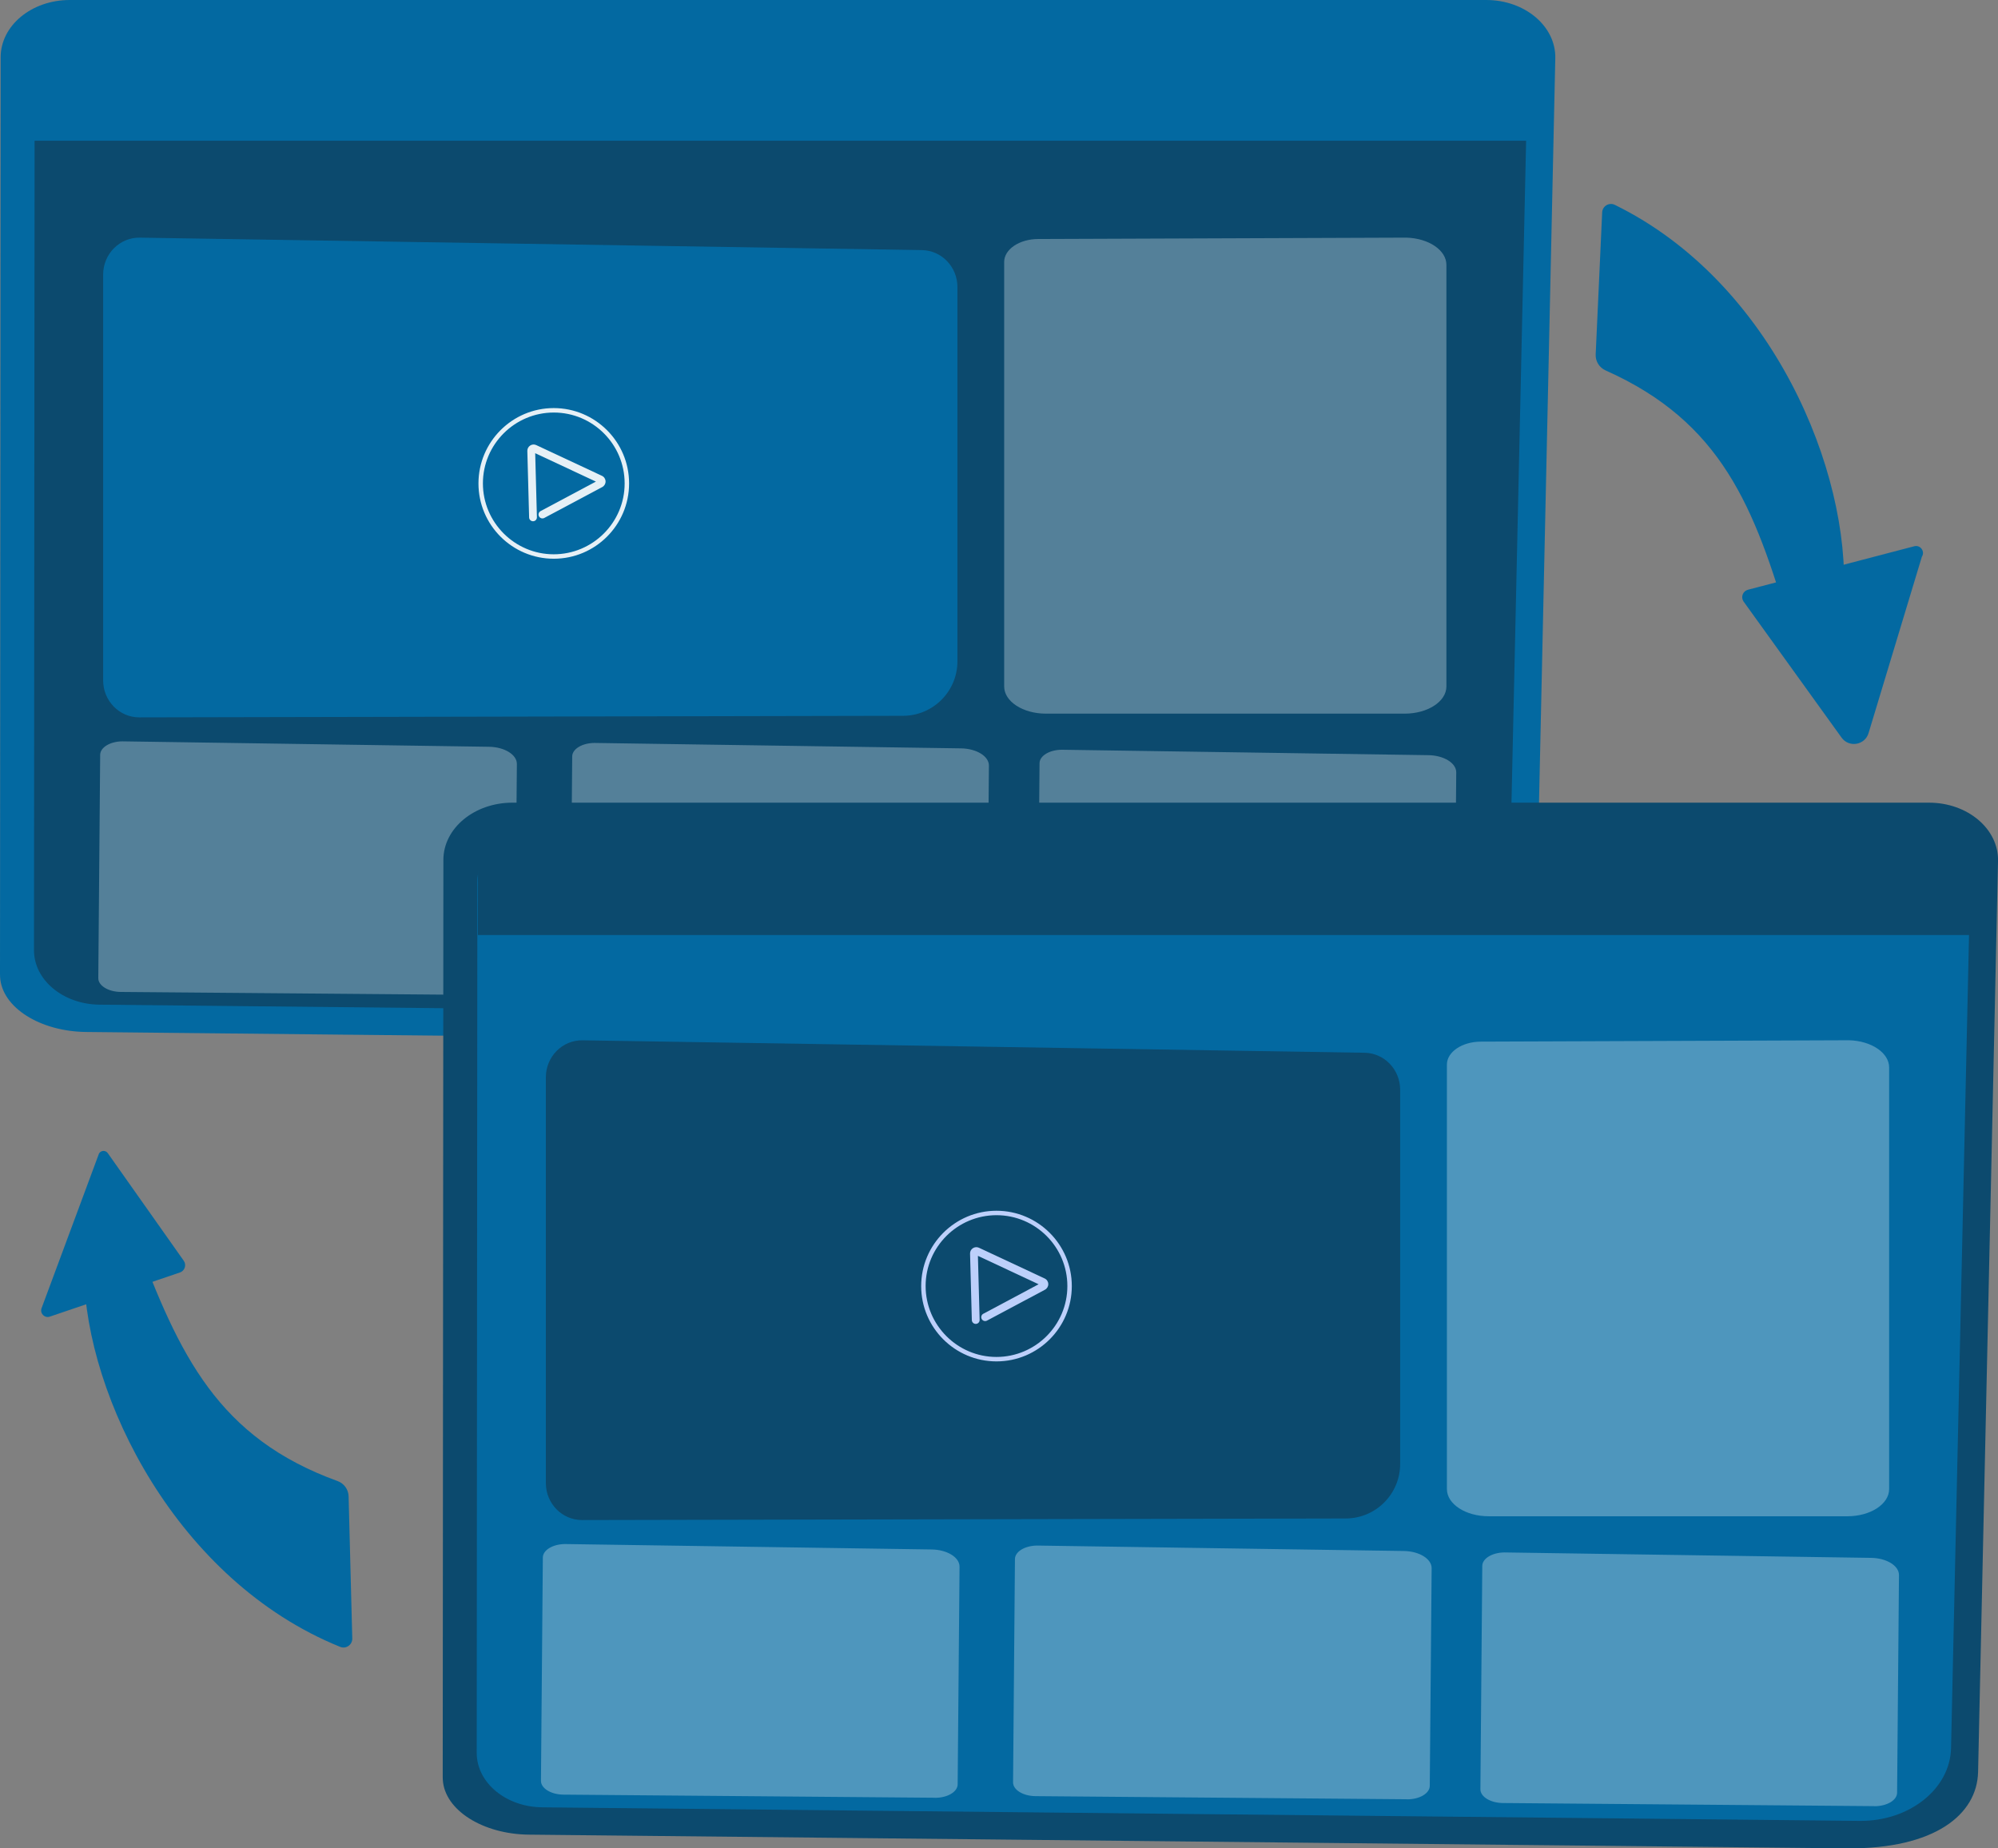
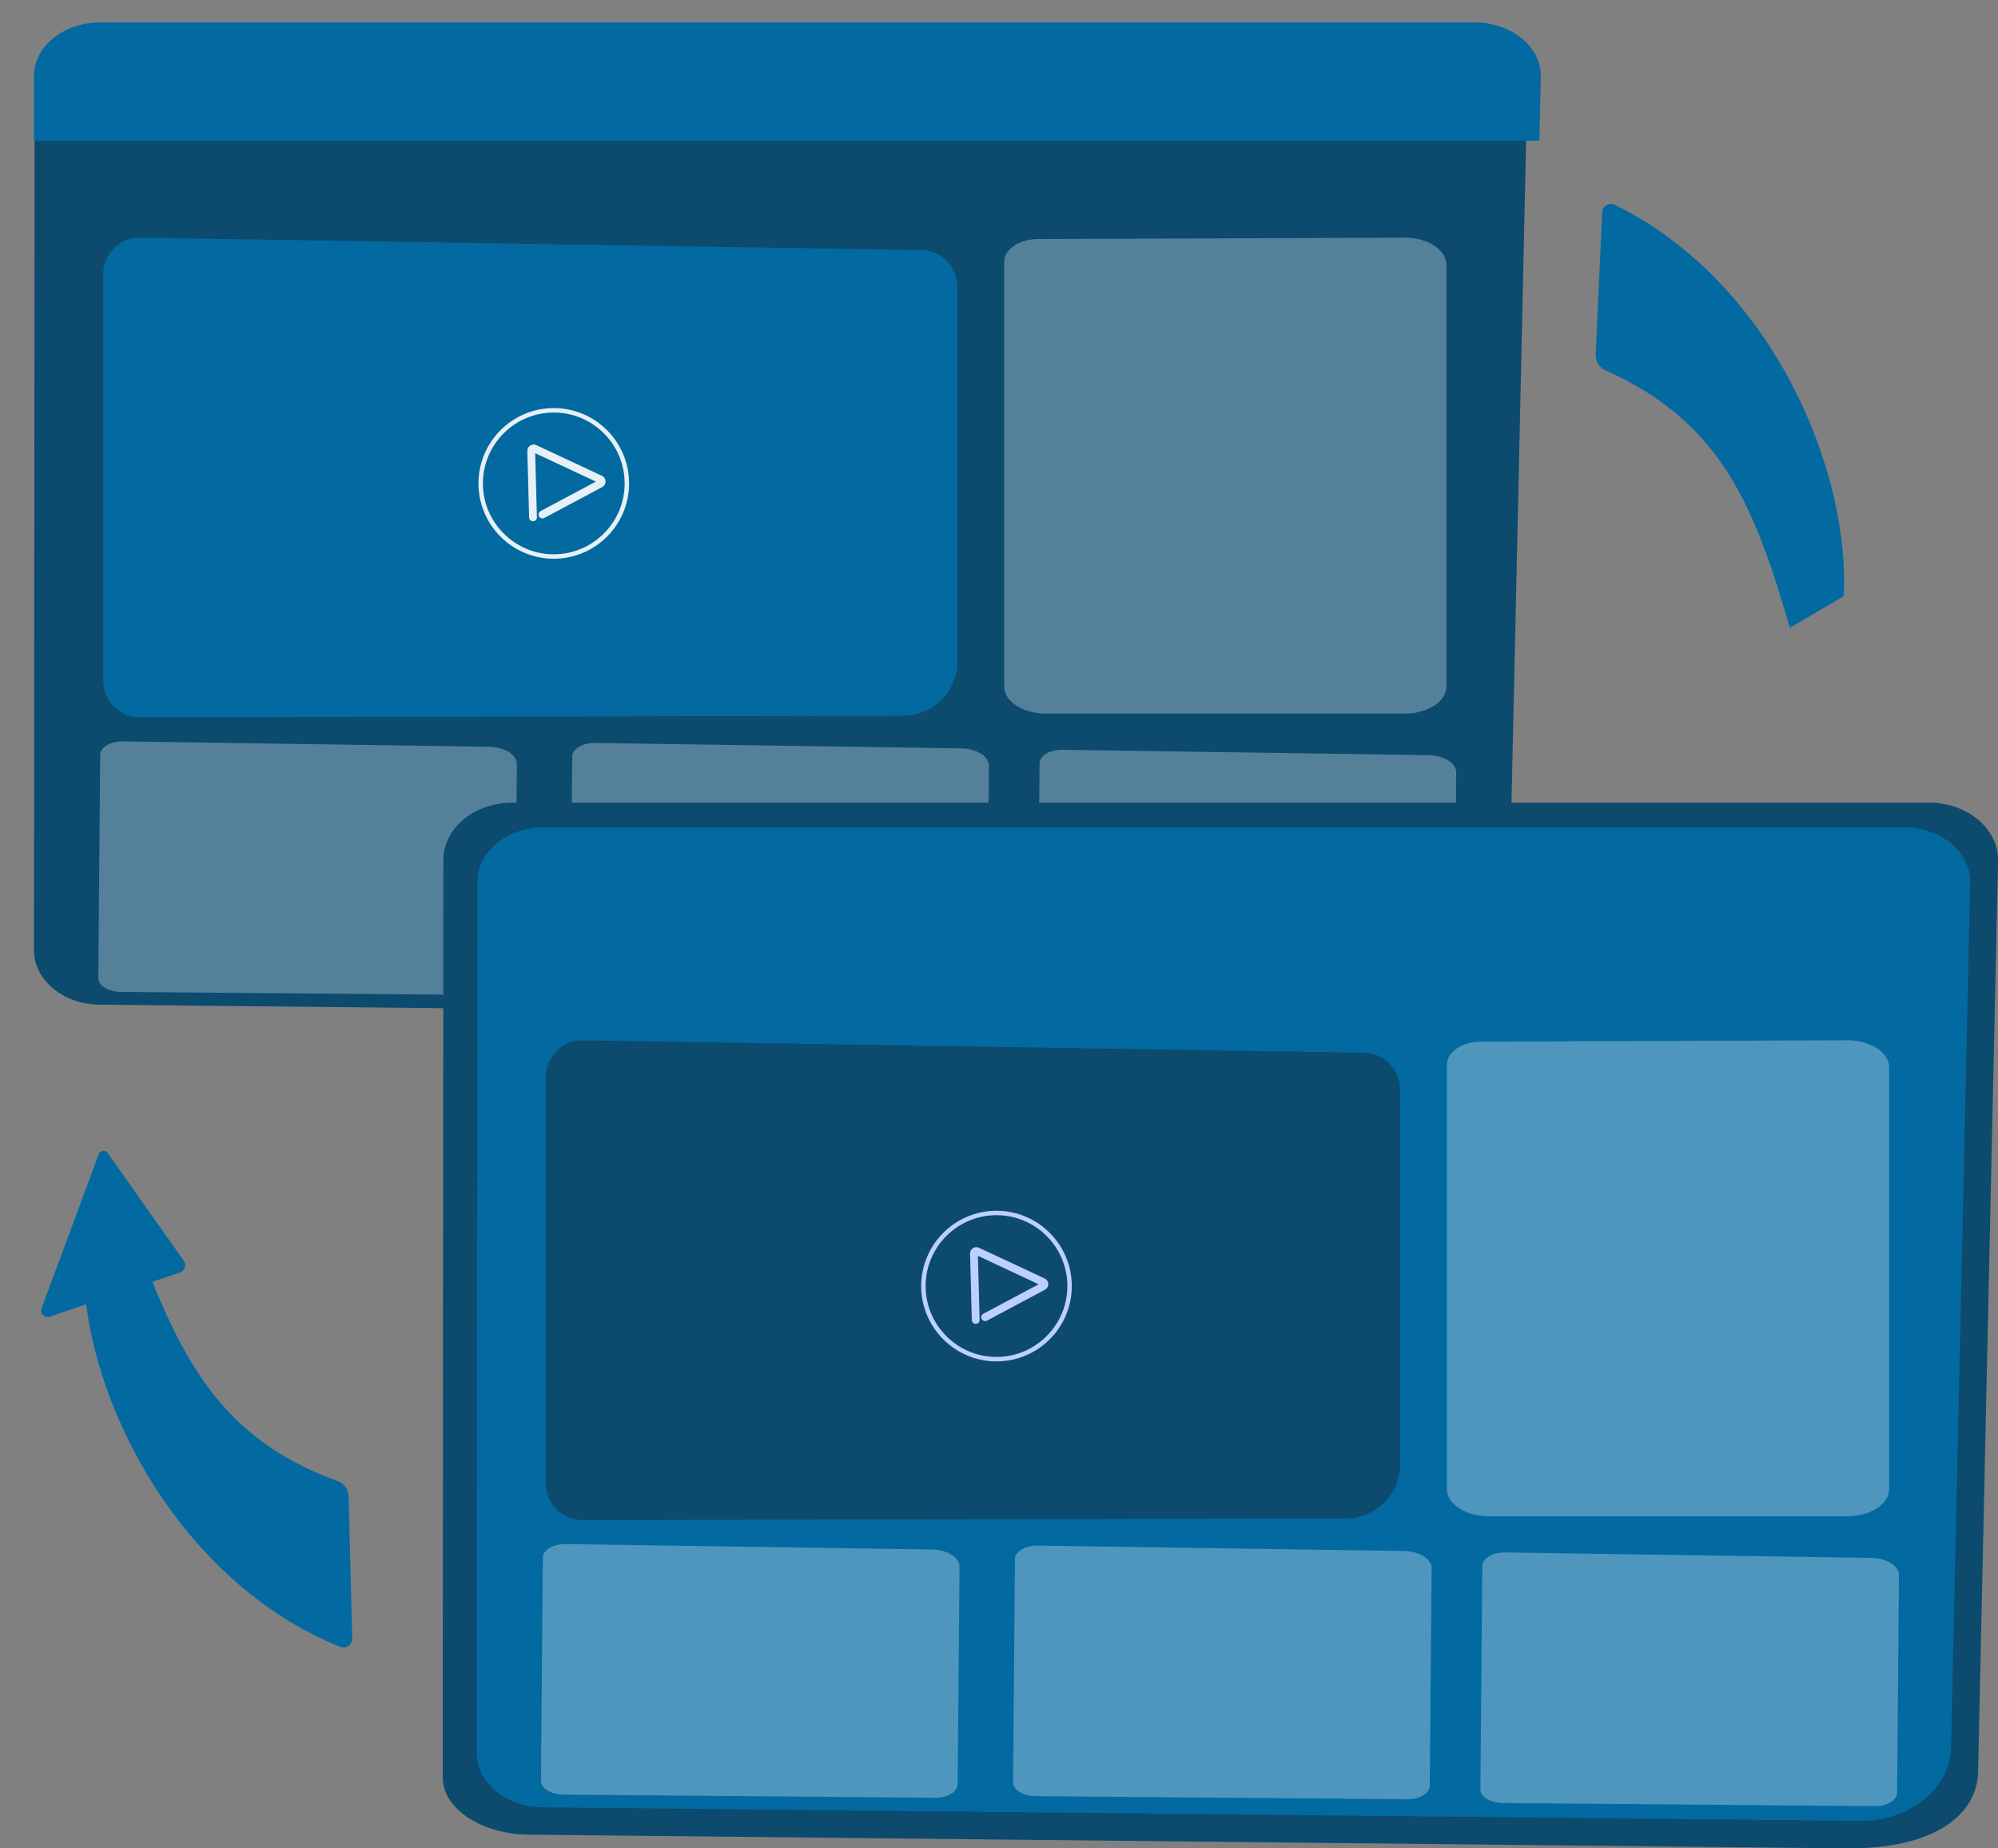
<svg xmlns="http://www.w3.org/2000/svg" xmlns:xlink="http://www.w3.org/1999/xlink" viewBox="0 0 2762.3 2555.1">
  <rect x="0" y="0" width="2762.3" height="2555.1" fill="#808080" stroke="none" />
  <defs>
    <linearGradient id="a" x1="-4536" x2="-4362.1" y1="15974.6" y2="15023.3" gradientTransform="matrix(-.03 -1 -1 .03 3212 -233.8)" gradientUnits="userSpaceOnUse">
      <stop offset="0" stop-color="#0369a1" />
      <stop offset="1" stop-color="#0369a1" />
    </linearGradient>
    <linearGradient xlink:href="#a" id="c" x1="-4212.6" x2="-4038.7" y1="16033.9" y2="15082.6" />
    <linearGradient xlink:href="#a" id="d" x1="-5029.1" x2="-4686.5" y1="10637.2" y2="9670.6" gradientTransform="rotate(93 1246 4182.2)" />
    <linearGradient xlink:href="#a" id="e" x1="-4842.9" x2="-4500.2" y1="10703.2" y2="9736.6" gradientTransform="rotate(93 1246 4182.2)" />
    <linearGradient id="f" x1="1250.9" x2="826.4" y1="-313.2" y2="1983.2" gradientUnits="userSpaceOnUse">
      <stop offset="0" stop-color="#0369a1" />
      <stop offset="1" stop-color="#0369a1" />
    </linearGradient>
    <linearGradient id="g" x1="1122.5" x2="933.5" y1="65" y2="2238.1" gradientUnits="userSpaceOnUse">
      <stop offset="0" stop-color="#0c4a6e" />
      <stop offset="1" stop-color="#0c4a6e" />
    </linearGradient>
    <linearGradient xlink:href="#a" id="h" x1="1098.5" x2="996.2" y1="49.4" y2="980.3" />
    <linearGradient xlink:href="#a" id="i" x1="857.4" x2="708.3" y1="-442.3" y2="865.4" />
    <linearGradient id="b" x1="2665.1" x2="931.3" y1="669.3" y2="2684.4" gradientUnits="userSpaceOnUse">
      <stop offset="0" stop-color="#0c4a6e" />
      <stop offset="1" stop-color="#0c4a6e" />
    </linearGradient>
    <linearGradient xlink:href="#b" id="j" x1="754.7" x2="1935.8" y1="1769.6" y2="1769.6" />
    <linearGradient xlink:href="#b" id="k" x1="1954.8" x2="1581.4" y1="-84.5" y2="1874.3" />
  </defs>
  <path fill="url(#a)" d="M470.35,2276.56c-225.69-91.26-351.63-345.12-354.24-517.14l71.1-48.71c60.69,163.95,114.86,276.95,279.51,336.64,8.93,3.24,15,11.58,15.24,21.08l5.07,196.5c.23,8.73-8.58,14.9-16.67,11.62Z" />
  <path fill="url(#c)" d="M68.83,1820.05c-7.19,2.44-13.99-4.56-11.35-11.68l79.34-213.67c2.56-4.66,9.11-5.02,12.17-.69l105.04,148.75c4.11,5.82,1.46,13.96-5.28,16.25l-179.92,61.04Z" />
  <path fill="url(#d)" d="M2232.51,283.17c218.6,107.13,326.11,369.33,316.43,541.1l-74.39,43.51c-48.84-167.87-94.81-284.44-254.77-355.73-8.67-3.87-14.13-12.62-13.7-22.11l8.97-196.36c.4-8.72,9.62-14.25,17.46-10.4Z" />
-   <path fill="url(#e)" d="M2657.04,769.62l-73.7,243.81c-5.06,16.73-27.1,20.41-37.31,6.22l-135.83-188.61c-3.68-6.1-.46-14.03,6.43-15.83l229.92-60.1c8.48-2.22,15.25,7.15,10.5,14.51Z" />
-   <path fill="url(#f)" d="M96.37,0h1958.43c53.4,0,96.41,36.3,95.45,80.55l-27.55,1259.18c-1.3,59.26-60.11,106.53-180.48,105.78l-1823.2-18.96c-63.35-.66-116.42-33.72-118.9-75.88-.08-1.34-.12-2.68-.12-4.04L.91,79.07C.94,35.39,43.67,0,96.37,0Z" />
  <path fill="url(#g)" d="M139.56,34.1h1880.56c51.28,0,92.58,34.49,91.65,76.53l-26.46,1196.4c-1.25,56.31-57.72,101.22-126.39,100.51l-1821.39-18.74c-50.19-.52-90.55-34.04-90.52-75.21l.88-1204.37c.03-41.5,41.06-75.12,91.67-75.12Z" />
  <path fill="url(#h)" d="M2128.24,194.55l1.99-88.12c.94-42.04-40.75-75.55-92.51-75.55H139.56c-51.08,0-92.49,32.65-92.52,74.15l-.07,89.52h2081.27Z" />
  <path fill="url(#i)" d="M1323.69,914.1c0,41.58-33.66,75.31-75.24,75.39l-1055.88,2.18c-27.6,0-49.97-22.88-49.97-51.11V379.61c0-28.54,22.85-51.55,50.75-51.1l1081.15,17.2c27.29.43,49.19,23.19,49.19,51.1v517.29Z" />
  <path fill="#fff" d="m1332.9 1377.7-513.2-4.3c-17.3-.1-31.3-8.7-31.2-19.1l2.6-308.7c.1-10.2 13.7-18.5 30.8-18.6l506.8 7.5c21.5.3 38.7 11 38.5 23.9l-2.6 300.8c-.1 10.4-14.2 18.7-31.5 18.6ZM680.3 1375.5l-513.2-4.3c-17.3-.1-31.3-8.7-31.2-19.1l2.6-308.7c.1-10.2 13.7-18.5 30.8-18.6l506.8 7.5c21.5.3 38.7 11 38.5 23.9l-2.6 300.8c-.1 10.4-14.2 18.7-31.5 18.6ZM1979 1387.1l-513.2-4.3c-17.3-.1-31.3-8.7-31.2-19.1l2.6-308.7c.1-10.2 13.7-18.5 30.8-18.6l506.8 7.5c21.5.3 38.7 11 38.5 23.9l-2.6 300.8c-.1 10.4-14.2 18.7-31.6 18.6ZM1942 986.5h-496c-31.8 0-57.7-16.8-57.7-37.6V362.1c0-17.4 20.9-31.6 46.9-31.7l509.3-1.9c30.8.9 55.2 17.4 55.2 37.6v582.8c0 20.8-25.8 37.6-57.7 37.6Z" opacity=".3" />
  <g fill="#fff" opacity=".9">
    <path d="M765.67,772.36c-57.49,0-104.18-46.68-104.18-104.07s46.68-104.18,104.07-104.18,104.18,46.69,104.18,104.07v.11c0,57.38-46.69,104.07-104.07,104.07ZM765.67,570.27c-54.1,0-98.03,43.93-98.03,97.92s43.93,98.03,97.92,98.03,98.03-43.93,98.03-97.92v-.11c0-53.99-43.93-97.92-97.92-97.92Z" />
    <path d="M736.91,720.54c-2.91,0-5.31-2.32-5.39-5.24l-2.46-91.93c-.08-3.03,1.39-5.83,3.92-7.49,2.53-1.66,5.69-1.89,8.43-.6l90.81,42.47c3,1.4,4.91,4.33,5,7.63.09,3.31-1.67,6.33-4.59,7.89l-80.16,42.73c-2.63,1.4-5.89.4-7.29-2.22-1.4-2.63-.41-5.89,2.22-7.29l76.45-40.76-83.92-39.25,2.37,88.53c.08,2.98-2.27,5.45-5.24,5.53-.05,0-.1,0-.15,0Z" />
  </g>
  <path fill="url(#b)" d="M708.45,1109.56h1958.43c53.4,0,96.41,36.3,95.45,80.55l-27.55,1259.18c-1.3,59.26-60.11,106.53-180.48,105.78l-1823.2-18.96c-63.35-.66-116.42-33.72-118.9-75.88-.08-1.34-.12-2.68-.12-4.04l.91-1267.56c.03-43.67,42.76-79.07,95.46-79.07Z" />
  <path fill="#0369a1" d="M751.64,1143.65h1880.56c51.28,0,92.58,34.49,91.65,76.53l-26.46,1196.4c-1.25,56.31-57.72,101.22-126.39,100.51l-1821.39-18.74c-50.19-.52-90.55-34.04-90.52-75.21l.88-1204.37c.03-41.5,41.06-75.12,91.67-75.12Z" />
  <path fill="url(#j)" d="M1935.76,2023.66c0,41.58-33.66,75.31-75.24,75.39l-1055.88,2.18c-27.6,0-49.97-22.88-49.97-51.11v-560.95c0-28.54,22.85-51.55,50.75-51.1l1081.15,17.2c27.29.43,49.19,23.19,49.19,51.1v517.29Z" />
  <path fill="#fff" d="m1945 2487.2-513.2-4.3c-17.3-.1-31.3-8.7-31.2-19.1l2.6-308.7c.1-10.2 13.7-18.5 30.8-18.6l506.8 7.5c21.5.3 38.7 11 38.5 23.9l-2.6 300.8c-.1 10.4-14.2 18.7-31.5 18.6ZM1292.3 2485.1l-513.2-4.3c-17.3-.1-31.3-8.7-31.2-19.1l2.6-308.7c.1-10.2 13.7-18.5 30.8-18.6l506.8 7.5c21.5.3 38.7 11 38.5 23.9l-2.6 300.8c-.1 10.4-14.2 18.7-31.5 18.6ZM2591.1 2496.7l-513.2-4.3c-17.3-.1-31.3-8.7-31.2-19.1l2.6-308.7c.1-10.2 13.7-18.5 30.8-18.6l506.8 7.5c21.5.3 38.7 11 38.5 23.9l-2.6 300.8c-.1 10.4-14.2 18.7-31.6 18.6ZM2554.1 2096h-496c-31.8 0-57.7-16.8-57.7-37.6v-586.8c0-17.4 20.9-31.6 46.9-31.7l509.3-1.9c30.8.9 55.2 17.4 55.2 37.6v582.8c0 20.8-25.8 37.6-57.7 37.6Z" opacity=".3" />
  <path fill="#bdd0fb" d="M1377.74,1881.92c-57.49,0-104.18-46.68-104.18-104.07s46.68-104.18,104.07-104.18,104.18,46.69,104.18,104.07v.11c0,57.38-46.69,104.07-104.07,104.07ZM1377.74,1679.82c-54.1,0-98.03,43.93-98.03,97.92s43.93,98.03,97.92,98.03,98.03-43.93,98.03-97.92v-.11c0-53.99-43.93-97.92-97.92-97.92Z" />
  <path fill="#bdd0fb" d="M1348.98,1830.09c-2.91,0-5.31-2.32-5.39-5.24l-2.46-91.93c-.08-3.03,1.39-5.83,3.92-7.49,2.53-1.66,5.69-1.89,8.43-.6l90.81,42.47c3,1.4,4.91,4.33,5,7.63.09,3.31-1.67,6.33-4.59,7.89l-80.16,42.73c-2.63,1.4-5.89.4-7.29-2.22-1.4-2.63-.41-5.89,2.22-7.29l76.45-40.76-83.92-39.25,2.37,88.53c.08,2.98-2.27,5.45-5.24,5.53-.05,0-.1,0-.15,0Z" />
-   <path fill="url(#k)" d="M2742.02,1292.52l1.99-88.12c.94-42.04-40.75-75.55-92.51-75.55H753.33c-51.08,0-92.49,32.65-92.52,74.15l-.07,89.52h2081.27Z" />
</svg>